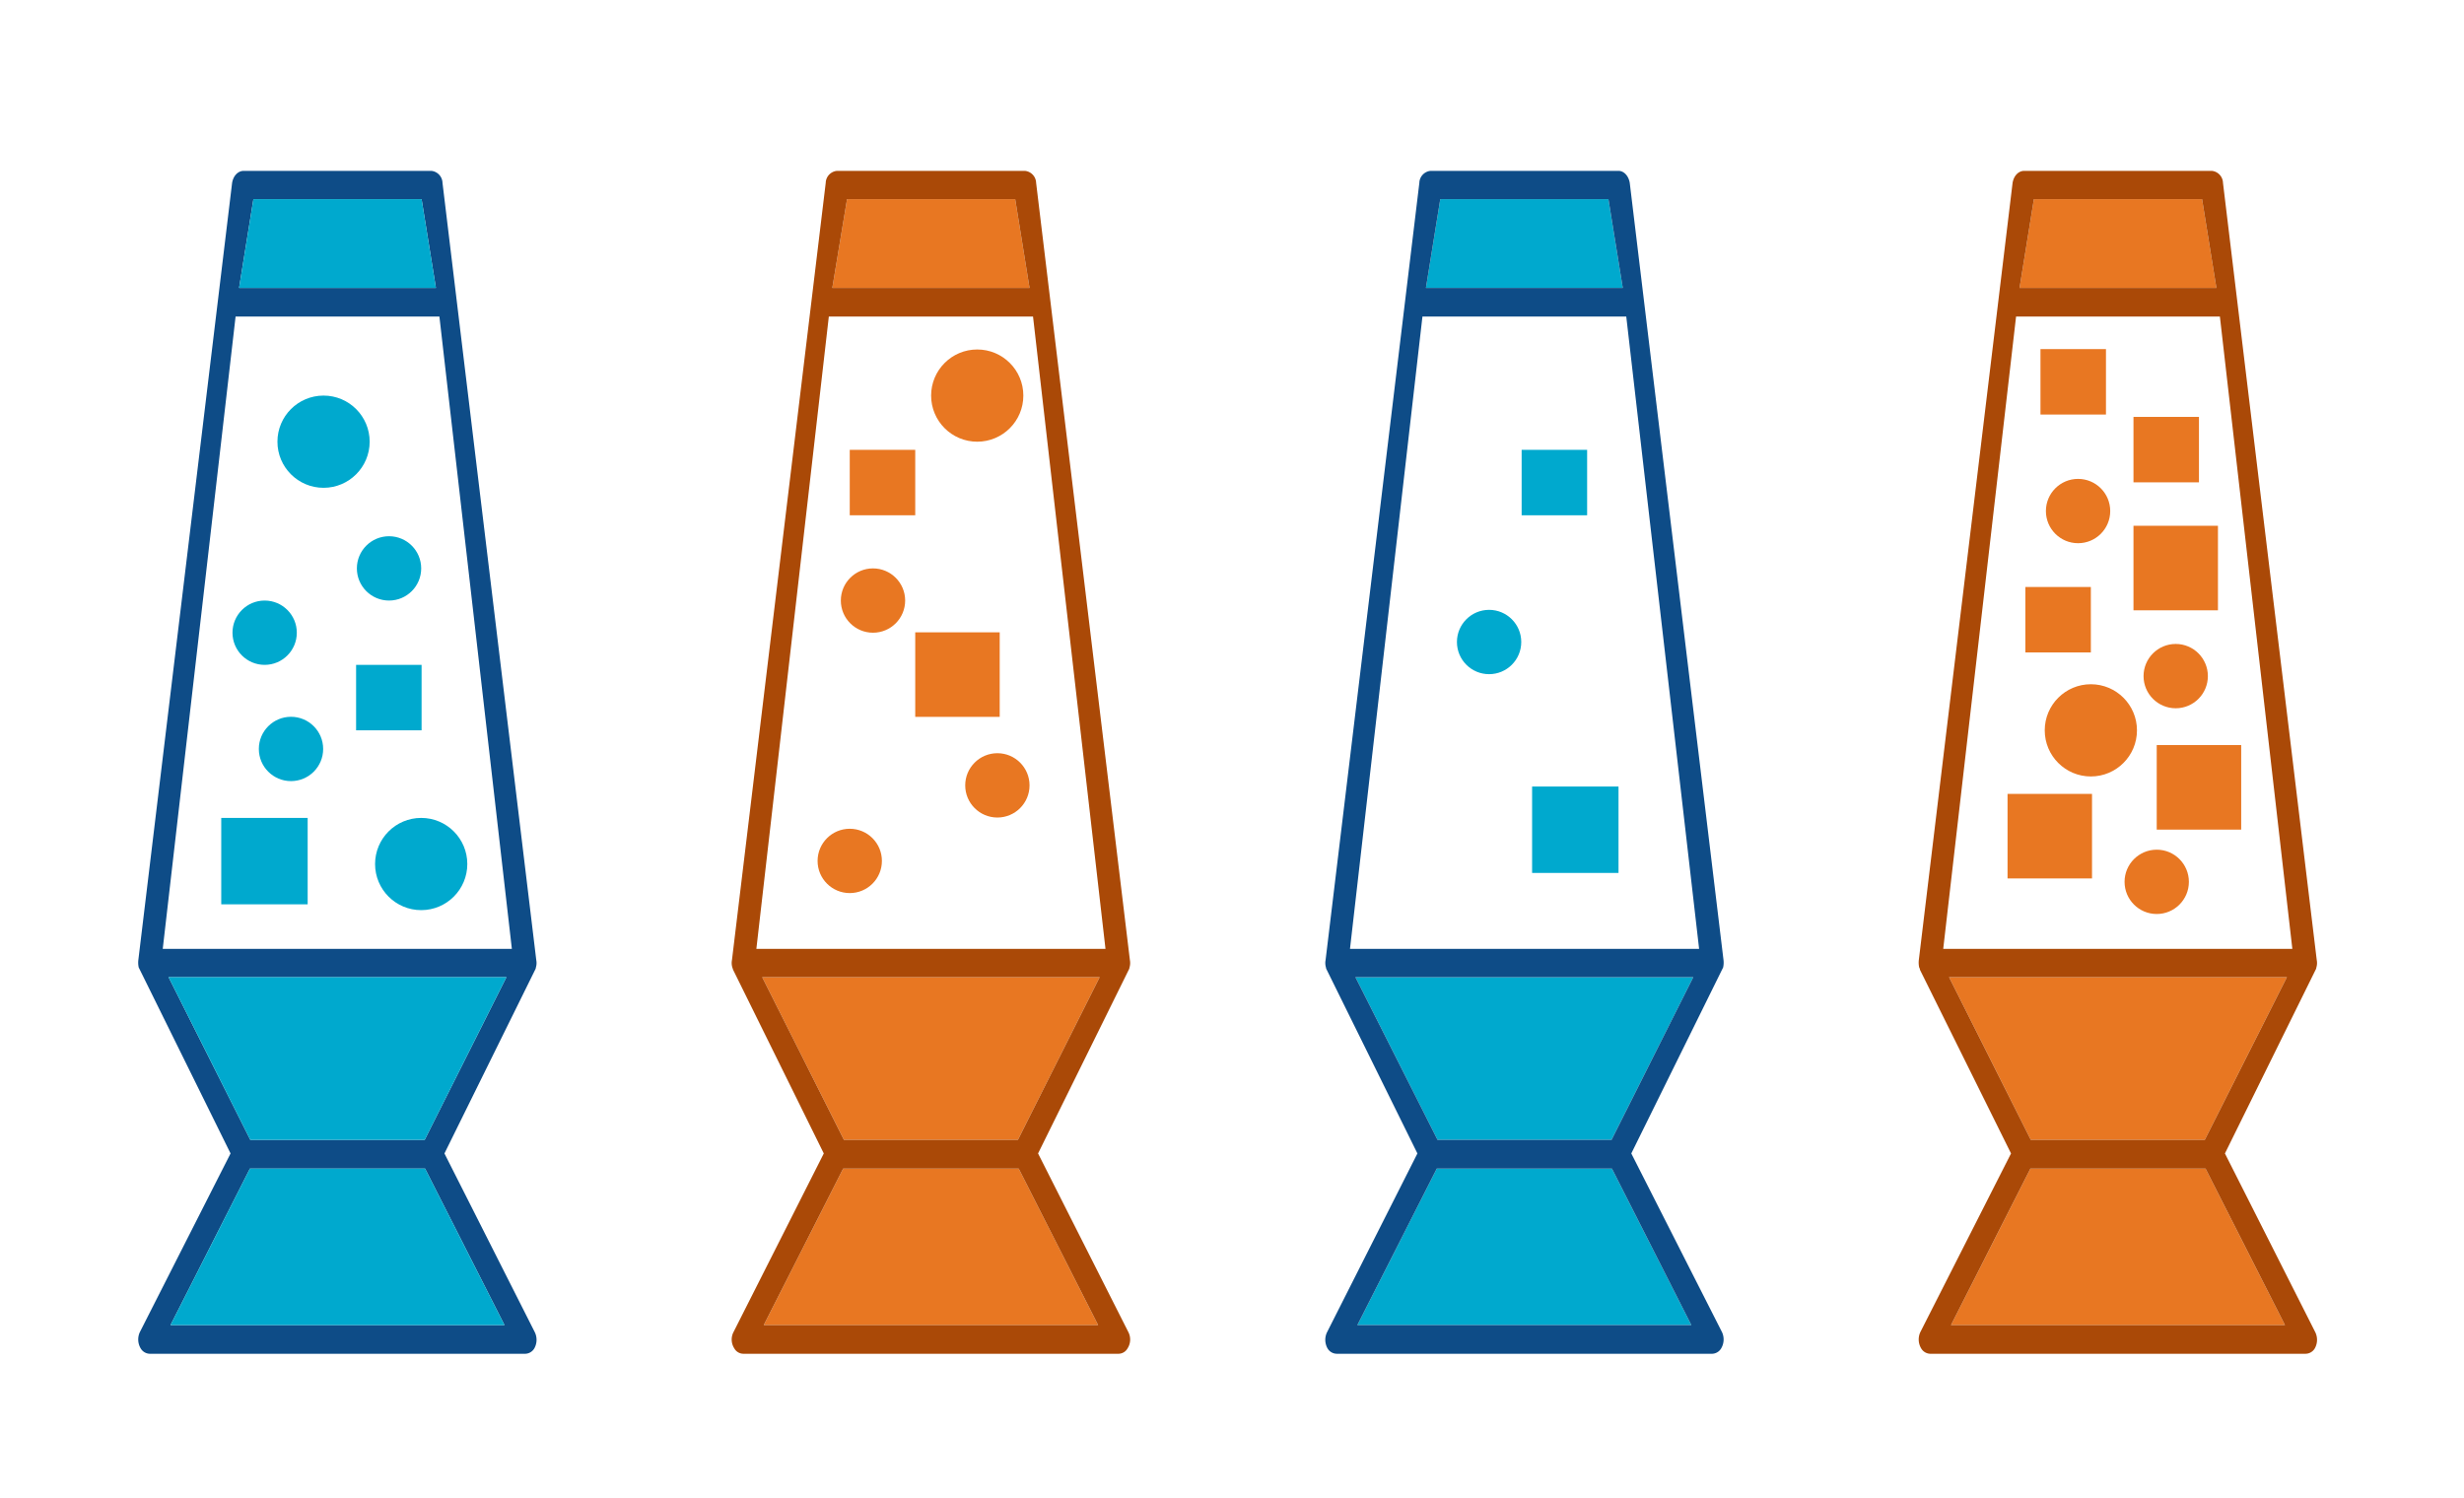
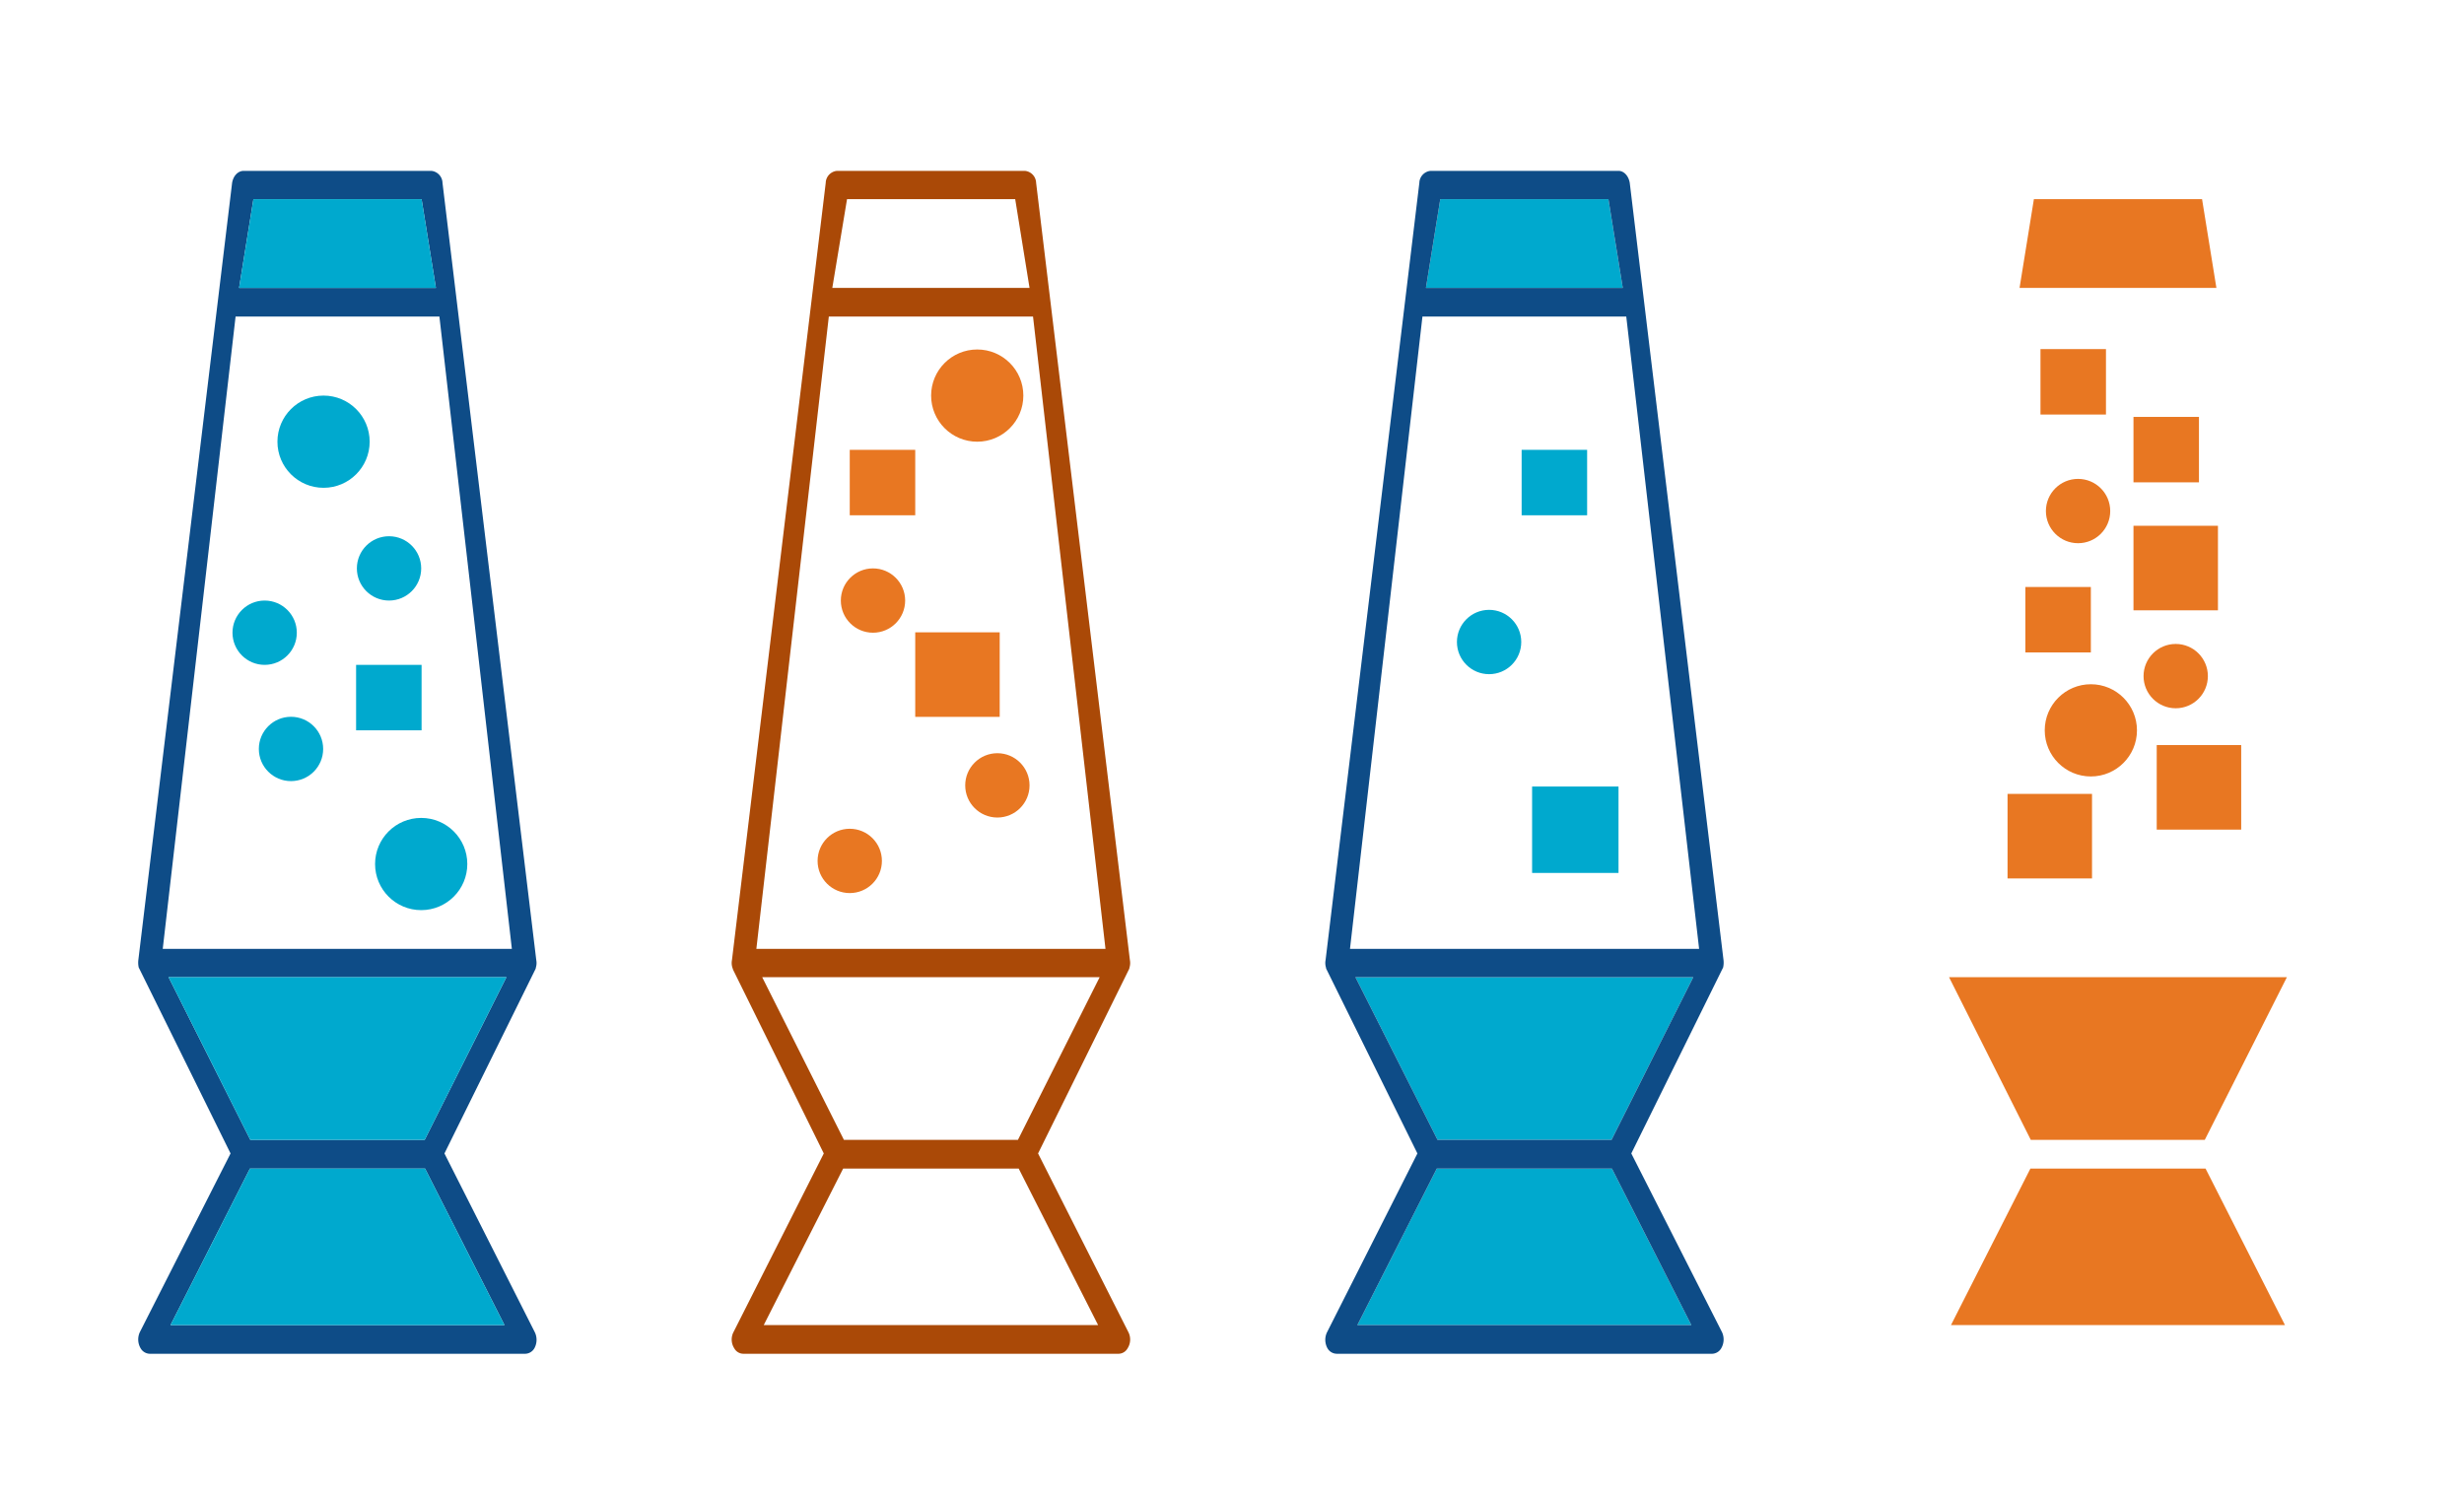
<svg xmlns="http://www.w3.org/2000/svg" id="Layer_1" data-name="Layer 1" viewBox="0 0 635.9 386.6">
  <defs>
    <style>.cls-1{fill:#0e4c87;}.cls-1,.cls-2,.cls-3,.cls-4{fill-rule:evenodd;}.cls-2,.cls-6{fill:#00a9ce;}.cls-3,.cls-5{fill:#e87722;}.cls-4{fill:#aa4907;}</style>
  </defs>
  <path class="cls-1" d="M138,343.8l-23.3-46.1,23.4-47.4a1.4,1.4,0,0,0,.2-.6,4,4,0,0,0,.1-1.9L114.2,47.2a3.2,3.2,0,0,0-2.9-3.1H62.9c-1.5,0-2.7,1.3-3,3.1L35.7,247.8a5.9,5.9,0,0,0,.1,1.9l.3.6,23.4,47.4L36.1,343.8a4.5,4.5,0,0,0,.2,4.2,2.8,2.8,0,0,0,2.3,1.4h97a2.8,2.8,0,0,0,2.3-1.4A4.5,4.5,0,0,0,138,343.8ZM65.4,51.4h43.4l3.7,22.9H61.7ZM60.8,81.7h52.6l18.7,163.2H42ZM43.5,252.2h87.2l-21.1,42h-45ZM44,342l20.5-40.4h45.2L130.2,342Z" />
  <path class="cls-2" d="M65.4,51.4h43.4l3.7,22.9H61.7ZM43.5,252.2h87.2l-21.1,42h-45ZM44,342l20.5-40.4h45.2L130.2,342Z" />
  <path class="cls-2" d="M371.7,51.4h43.4l3.7,22.9H368ZM349.8,252.2H437l-21.1,42H371Zm.5,89.8,20.5-40.4H416L436.5,342Z" />
-   <path class="cls-3" d="M218.6,51.4H262l3.7,22.9H214.8ZM196.7,252.2h87.1l-21.1,42H217.8Zm.4,89.8,20.5-40.4h45.3L283.4,342Z" />
  <path class="cls-3" d="M524.9,51.4h43.4L572,74.3H521.2ZM503,252.2h87.2l-21.2,42H524.1Zm.5,89.8L524,301.6h45.2L589.7,342Z" />
  <path class="cls-4" d="M291.2,343.8l-23.3-46.1,23.4-47.4a1.4,1.4,0,0,0,.2-.6,4,4,0,0,0,.1-1.9L267.4,47.2a3.2,3.2,0,0,0-2.9-3.1H216a3.2,3.2,0,0,0-2.9,3.1L188.9,247.8a4,4,0,0,0,.1,1.9l.2.6,23.4,47.4-23.3,46.1a4.2,4.2,0,0,0,.2,4.2,2.7,2.7,0,0,0,2.3,1.4h96.9A2.7,2.7,0,0,0,291,348,4.2,4.2,0,0,0,291.2,343.8ZM218.6,51.4H262l3.7,22.9H214.8Zm-4.7,30.3h52.7l18.7,163.2H195.2ZM196.7,252.2h87.1l-21.1,42H217.8Zm.4,89.8,20.5-40.4h45.3L283.4,342Z" />
  <path class="cls-1" d="M444.4,343.8,421,297.7l23.4-47.4.3-.6a5.9,5.9,0,0,0,.1-1.9L420.6,47.2c-.3-1.8-1.5-3.1-2.9-3.1H369.2a3.2,3.2,0,0,0-2.9,3.1L342.1,247.8a4,4,0,0,0,.1,1.9,1.4,1.4,0,0,0,.2.6l23.4,47.4-23.3,46.1a4.5,4.5,0,0,0,.1,4.2,2.8,2.8,0,0,0,2.4,1.4h96.9a2.8,2.8,0,0,0,2.3-1.4A4.5,4.5,0,0,0,444.4,343.8ZM371.7,51.4h43.4l3.7,22.9H368Zm-4.6,30.3h52.6l18.8,163.2H348.4ZM349.8,252.2H437l-21.1,42H371Zm.5,89.8,20.5-40.4H416L436.5,342Z" />
-   <path class="cls-4" d="M597.5,343.8l-23.3-46.1,23.4-47.4a1.4,1.4,0,0,0,.2-.6,4,4,0,0,0,.1-1.9L573.7,47.2a3.2,3.2,0,0,0-2.9-3.1H522.4c-1.5,0-2.7,1.3-3,3.1L495.2,247.8a5.9,5.9,0,0,0,.1,1.9,1.4,1.4,0,0,1,.2.6L519,297.7l-23.4,46.1a4.5,4.5,0,0,0,.2,4.2,2.8,2.8,0,0,0,2.3,1.4H595a2.8,2.8,0,0,0,2.4-1.4A4.5,4.5,0,0,0,597.5,343.8ZM524.9,51.4h43.4L572,74.3H521.2Zm-4.6,30.3h52.6l18.7,163.2H501.5ZM503,252.2h87.2l-21.2,42H524.1Zm.5,89.8L524,301.6h45.2L589.7,342Z" />
  <rect class="cls-5" x="219.3" y="116.1" width="16.9" height="16.89" />
  <rect class="cls-5" x="236.2" y="163.2" width="21.8" height="21.82" />
  <rect class="cls-5" x="522.7" y="151.5" width="16.9" height="16.89" />
  <rect class="cls-5" x="556.6" y="192.3" width="21.8" height="21.82" />
  <rect class="cls-5" x="526.6" y="90.1" width="16.9" height="16.89" />
  <rect class="cls-5" x="518.1" y="204.9" width="21.8" height="21.82" />
  <rect class="cls-5" x="550.6" y="107.6" width="16.9" height="16.89" />
  <rect class="cls-5" x="550.6" y="135.7" width="21.8" height="21.82" />
  <rect class="cls-6" x="91.9" y="171.6" width="16.9" height="16.89" />
-   <rect class="cls-6" x="57.1" y="211.1" width="22.3" height="22.3" />
  <rect class="cls-6" x="392.7" y="116.1" width="16.9" height="16.89" />
  <rect class="cls-6" x="395.4" y="203" width="22.3" height="22.3" />
  <circle class="cls-6" cx="83.5" cy="114" r="11.9" />
  <circle class="cls-5" cx="252.2" cy="102.1" r="11.9" />
  <circle class="cls-6" cx="108.7" cy="223" r="11.9" />
  <circle class="cls-6" cx="75.1" cy="193.3" r="8.3" />
  <circle class="cls-6" cx="384.3" cy="165.7" r="8.3" />
  <circle class="cls-6" cx="68.3" cy="163.3" r="8.3" />
  <circle class="cls-6" cx="100.4" cy="146.7" r="8.3" />
  <circle class="cls-5" cx="225.3" cy="155" r="8.3" />
  <circle class="cls-5" cx="219.3" cy="222.2" r="8.3" />
  <circle class="cls-5" cx="257.4" cy="202.7" r="8.3" />
  <circle class="cls-5" cx="539.6" cy="188.5" r="11.9" />
  <circle class="cls-5" cx="536.3" cy="131.9" r="8.3" />
-   <circle class="cls-5" cx="556.6" cy="227.6" r="8.3" />
  <circle class="cls-5" cx="561.5" cy="174.5" r="8.3" />
</svg>